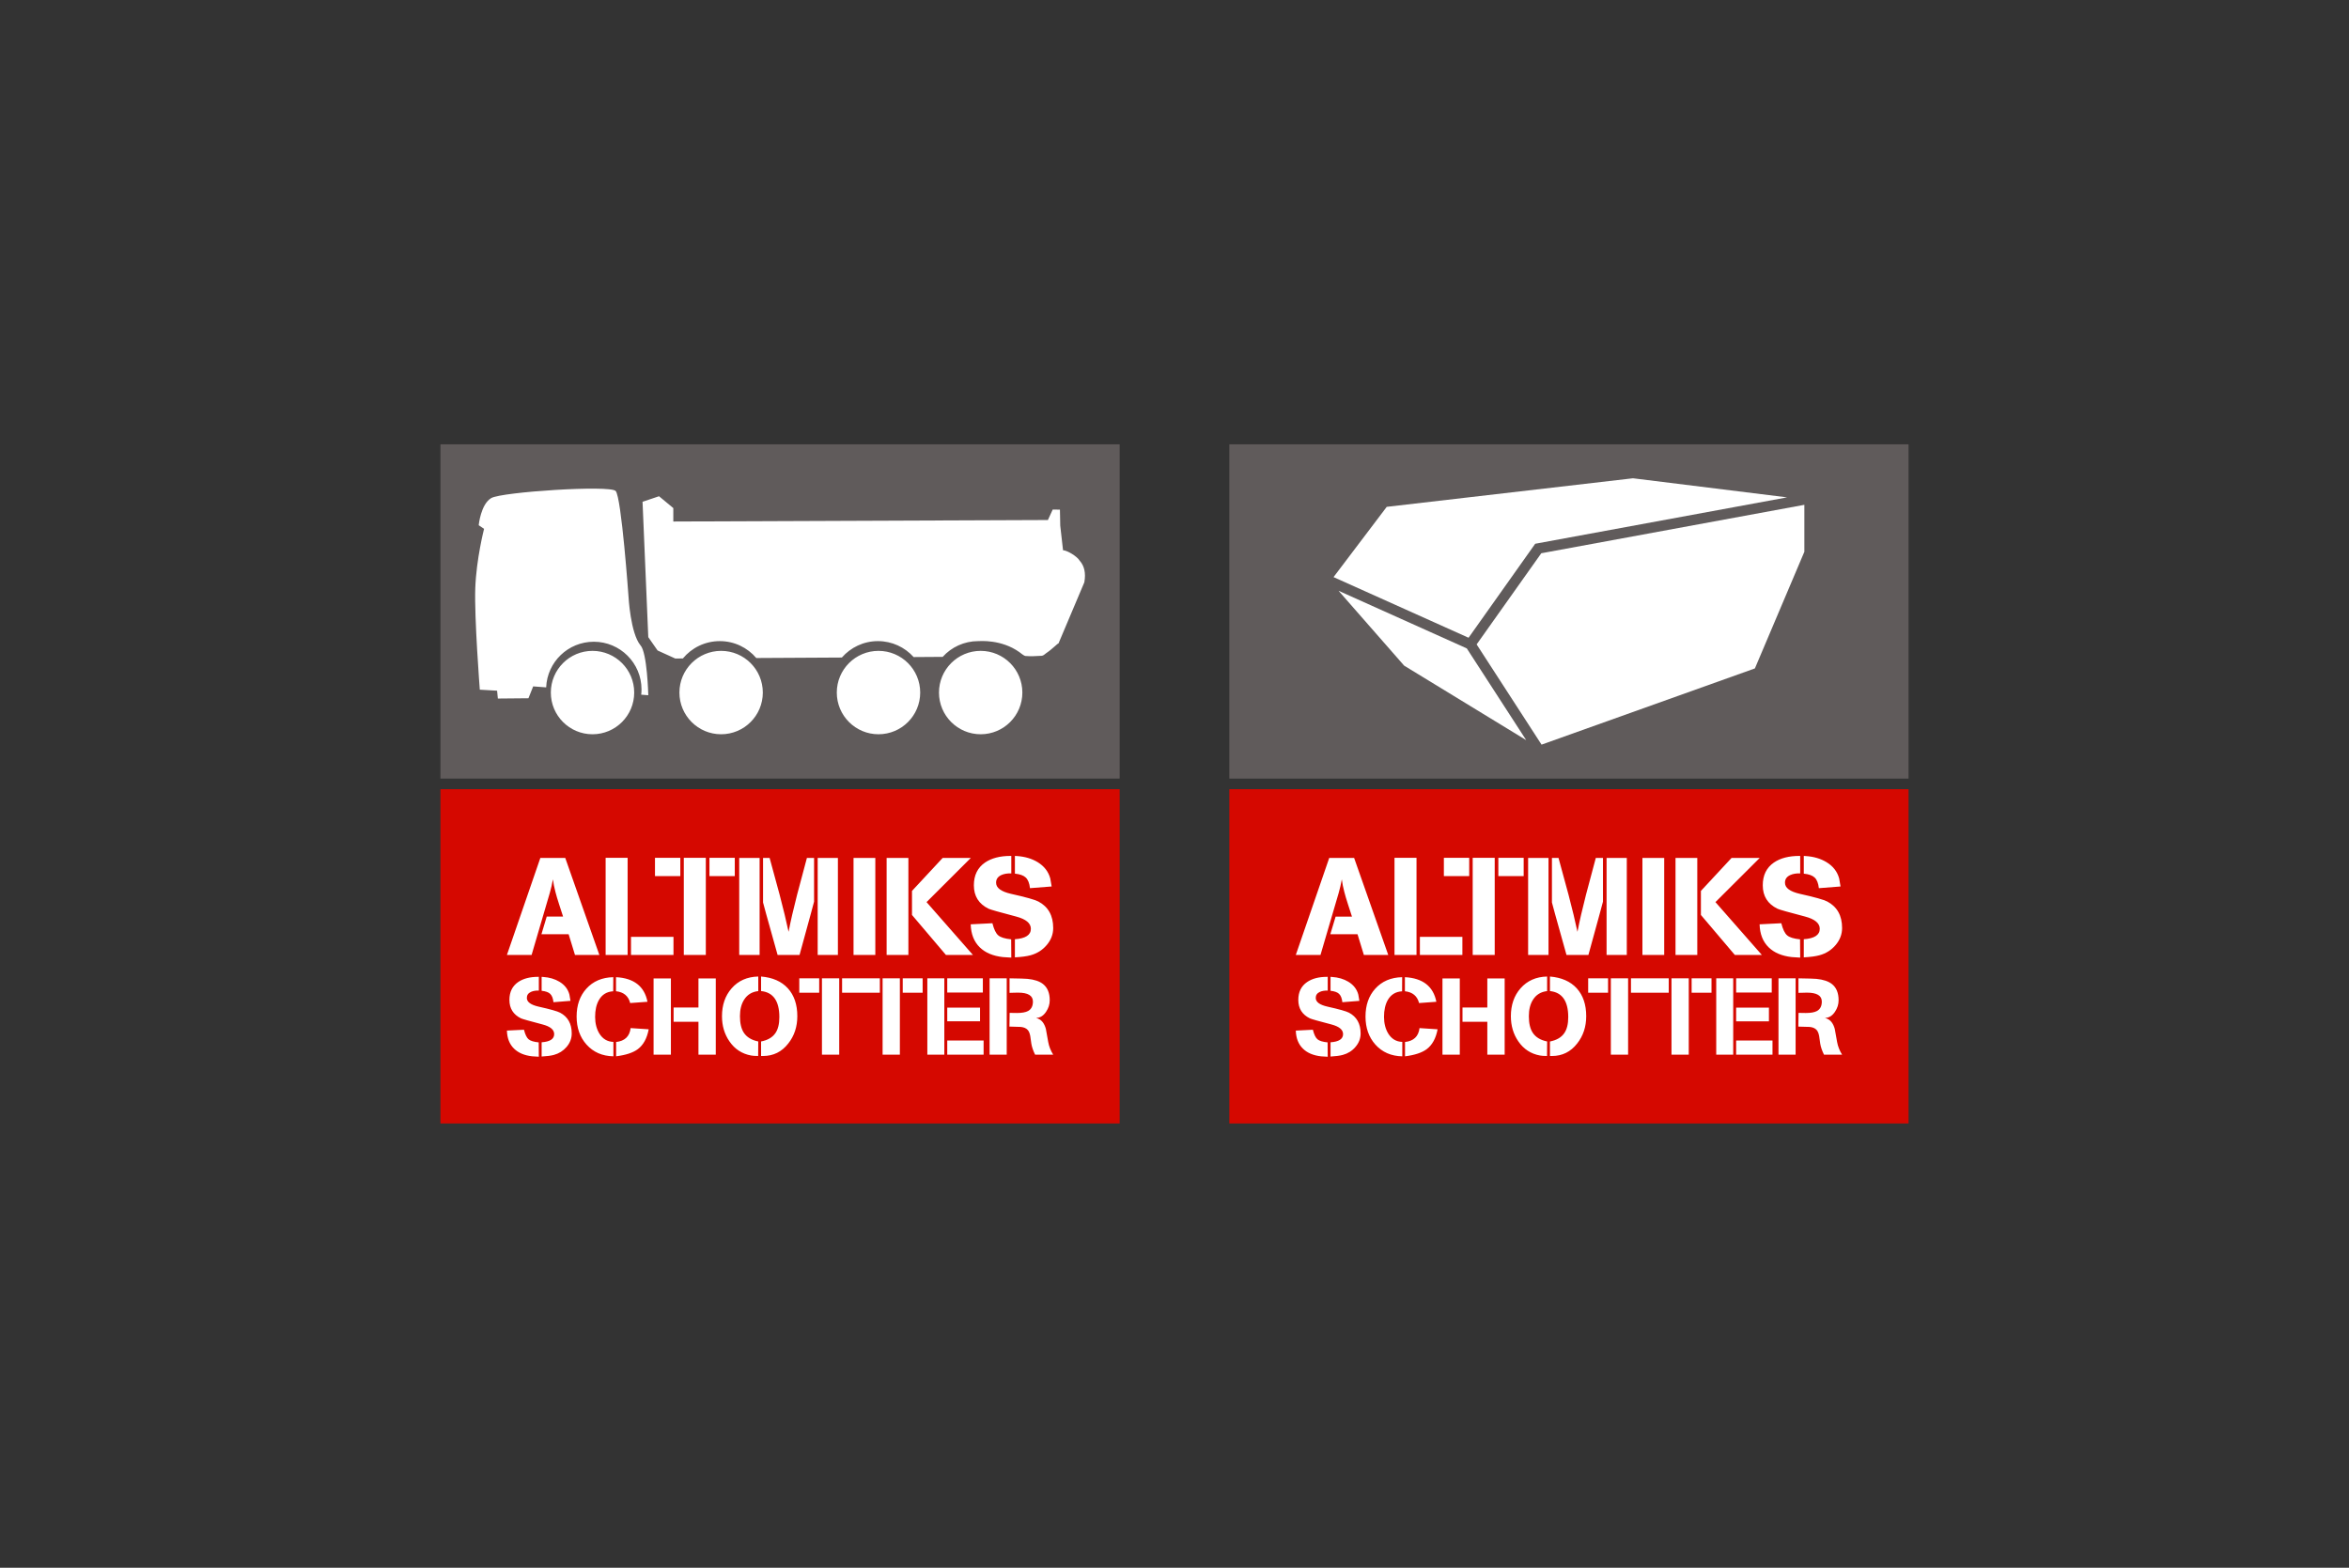
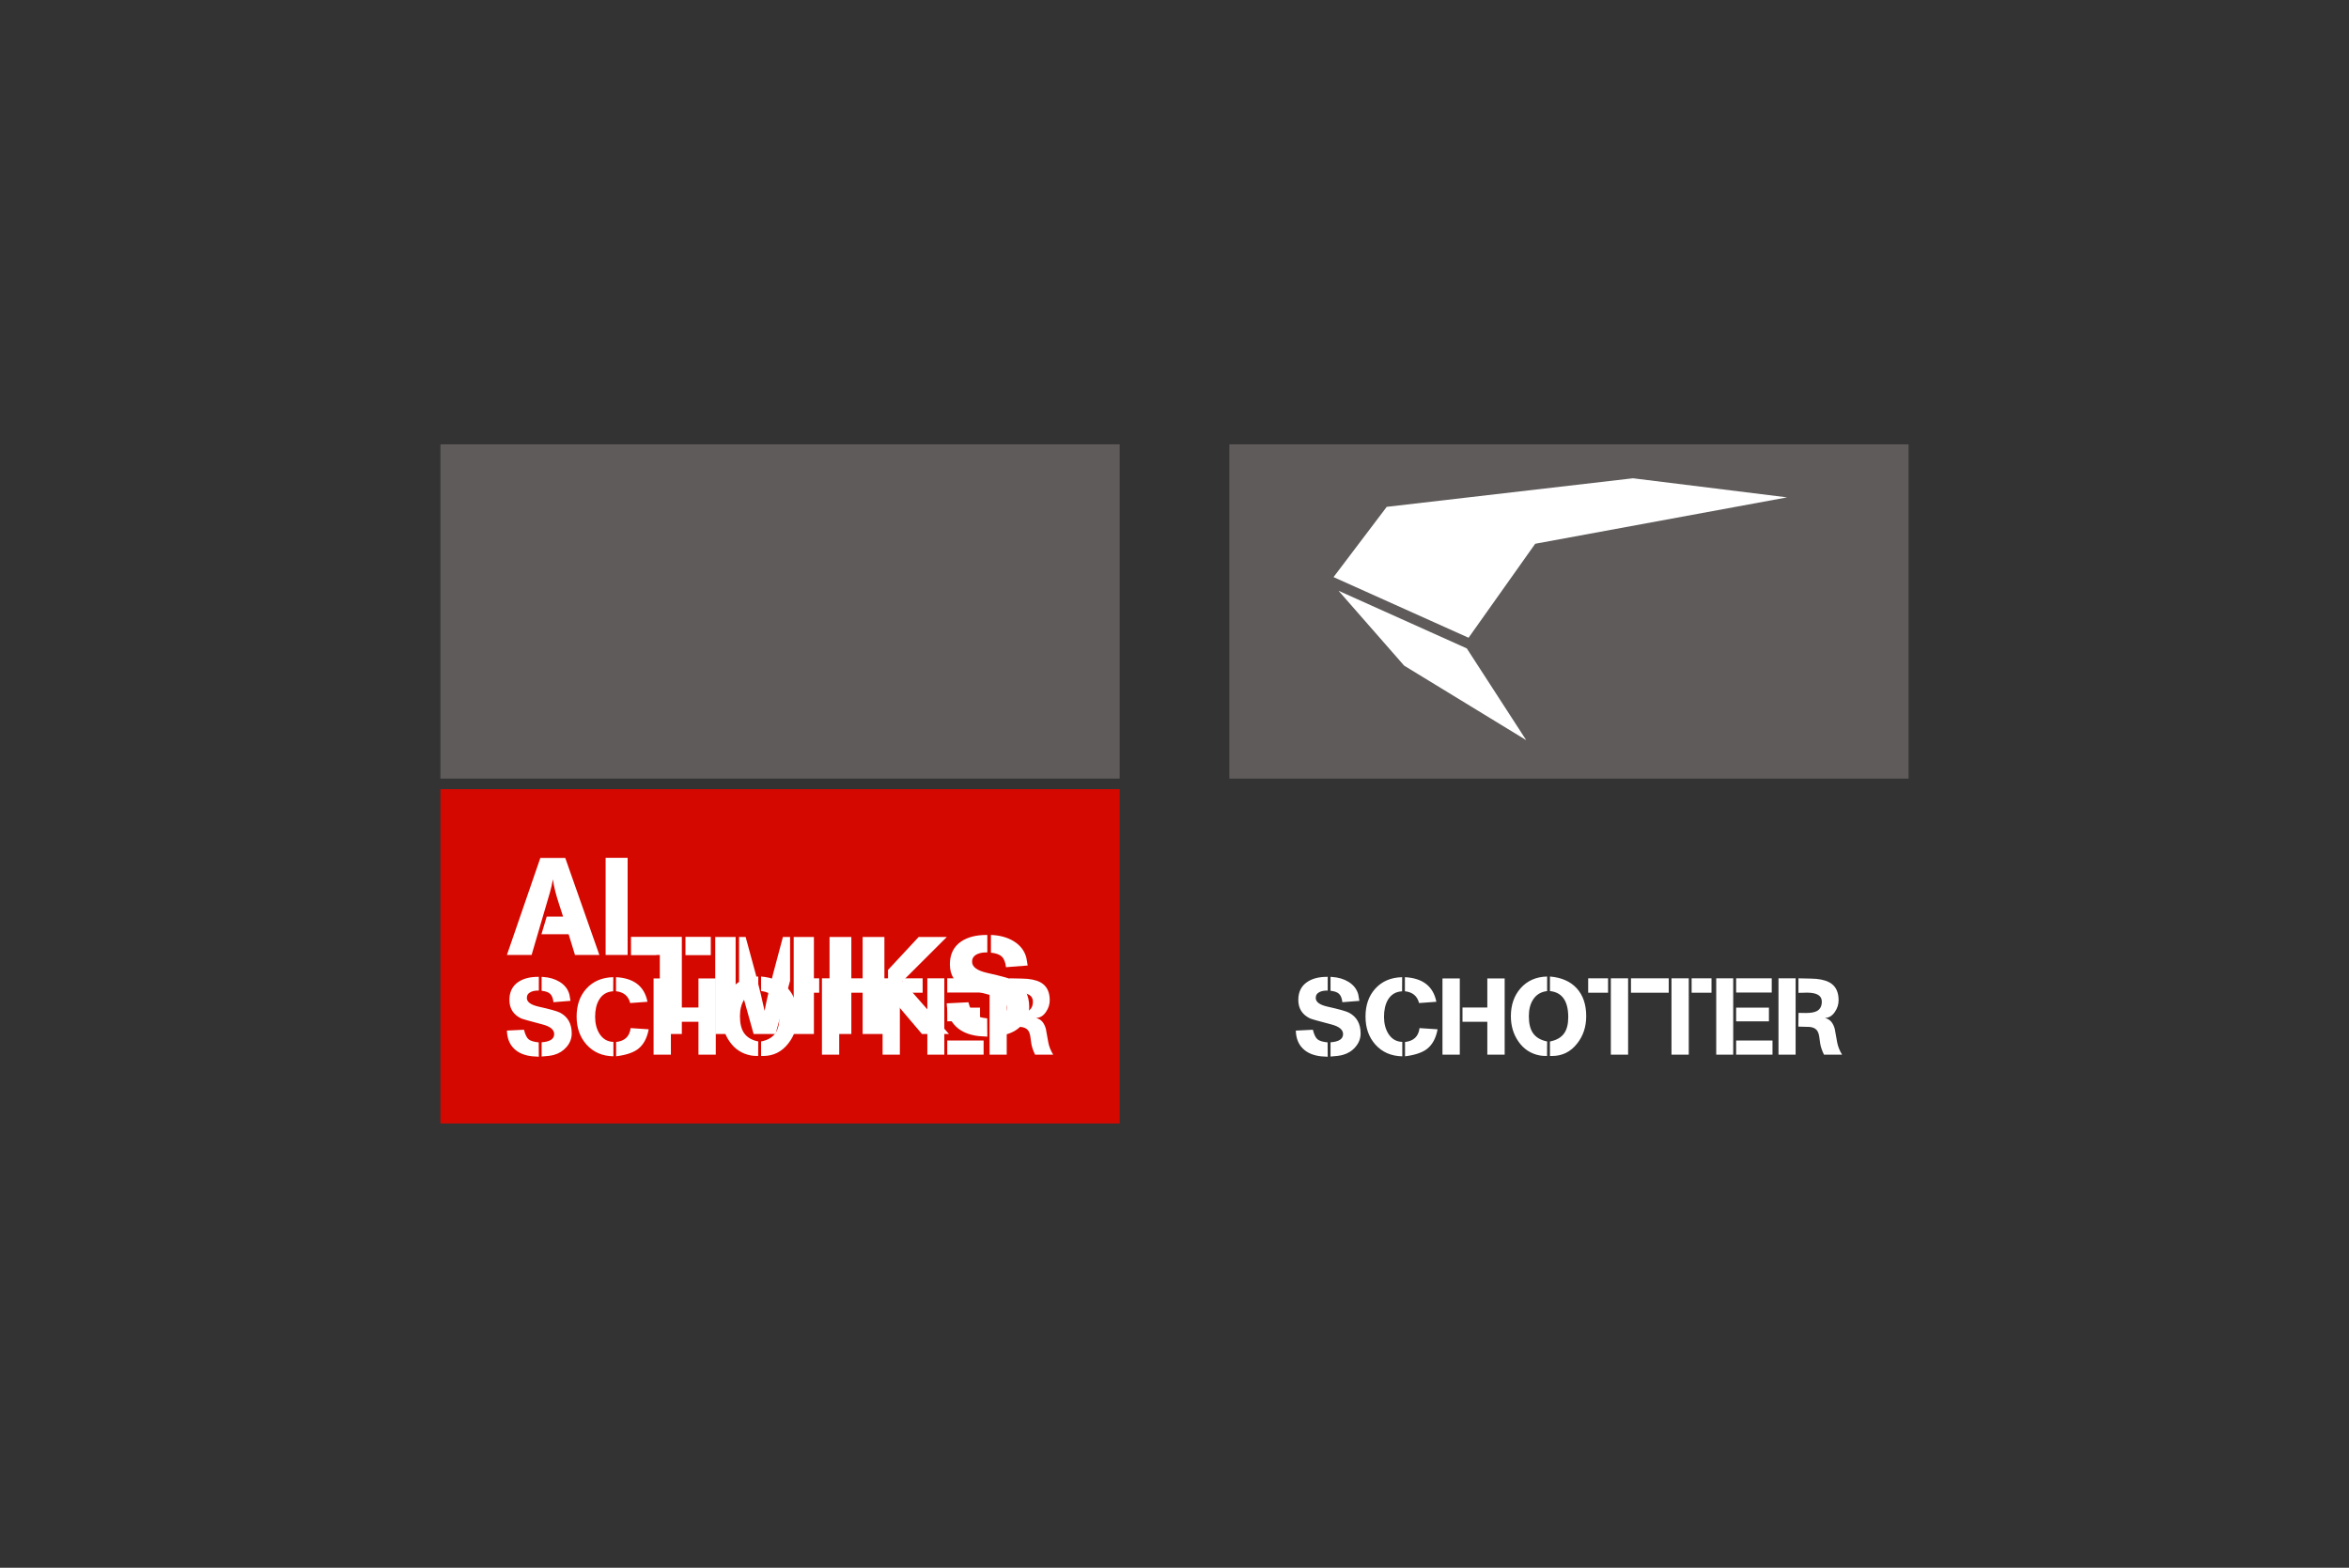
<svg xmlns="http://www.w3.org/2000/svg" xml:space="preserve" width="67.733mm" height="45.212mm" version="1.1" style="shape-rendering:geometricPrecision; text-rendering:geometricPrecision; image-rendering:optimizeQuality; fill-rule:evenodd; clip-rule:evenodd" viewBox="0 0 6773.32 4521.2">
  <rect x="0" y="0" width="6773.32" height="4521.2" fill="#333333" stroke="none" />
  <defs>
    <style type="text/css">
   
    .fil2 {fill:#605B5B}
    .fil0 {fill:#D50800}
    .fil3 {fill:white}
    .fil1 {fill:white;fill-rule:nonzero}
   
  </style>
  </defs>
  <g id="Ebene_x0020_1">
    <g id="_1957249144512">
-       <polygon class="fil0" points="5503.32,2275.84 5503.32,3239.88 3544.77,3239.88 3544.77,2275.84 " />
      <path class="fil1" d="M3785.65 2969.56c3.49,13.86 7.86,23.03 13.3,27.57 5.27,4.54 15,7.54 29.19,8.92l0.32 41.43c-4.21,-0.25 -10.62,-0.65 -19.22,-1.22 -22.29,-2.51 -39.64,-9.81 -52.05,-21.97 -13.21,-12.73 -20.11,-30.16 -20.75,-52.22l49.21 -2.51zm42.81 -112.94c-8.92,-0.17 -16.46,1.05 -22.62,3.81 -8.03,3.65 -12,9.56 -11.92,17.51 0,11.51 11.19,19.86 33.57,24.97 33.81,7.54 54.57,13.38 62.27,17.52 22.3,11.83 33.57,31.78 33.57,59.91 0,14.52 -5.03,27.57 -15.25,39.25 -9.4,11.02 -21.48,18.57 -36,22.54 -8.43,2.35 -20.35,3.89 -35.51,4.78l0 -41.11c24.08,-1.62 36.16,-9.48 36.16,-23.59 0,-12.73 -11.11,-21.89 -33.4,-27.81 -37.54,-9.73 -58.3,-15.65 -62.27,-17.59 -22.22,-10.87 -33.41,-28.62 -33.41,-53.19 0,-22.78 8.43,-39.97 25.3,-51.49 14.59,-10.05 33.81,-15.08 57.65,-15.08l1.86 0 0 39.57 0 0zm8.11 -39.57l4.38 0.33c18.16,1.21 33.81,5.83 46.94,13.78 15,9.08 24.65,21.48 28.79,37.05 0.65,4.06 1.7,10.06 3.08,18.16l-49.06 3.82c-1.21,-11.19 -4.45,-19.3 -9.65,-24.17 -4.86,-4.62 -13.05,-7.54 -24.48,-8.75l0 -40.22zm206.35 41.76c-18.33,0.89 -32.03,9.24 -41.19,24.97 -7.38,13.05 -11.03,29.43 -10.95,49.05 0.08,18.73 4.22,34.62 12.25,47.84 9.65,15.48 23.11,23.51 40.46,24l0 41.59c-32.11,-0.65 -57.89,-11.92 -77.6,-33.89 -18.97,-21.24 -28.46,-48.16 -28.46,-80.76 0,-32.84 9.33,-59.59 28.06,-80.35 19.29,-21.4 45.16,-32.51 77.67,-33.24l-0.24 40.78 0 0.01zm8.11 -40.79c51.65,2.76 81.89,26.43 90.73,70.95l-49.87 3.65c-5.19,-20.27 -18.81,-31.63 -40.86,-33.98l0 -40.62zm0.32 186.97l-0.33 0c25.22,-2.67 39.25,-16.05 42.17,-40.13l52.13 3.48c-4.95,26.03 -15.32,45.09 -31.3,57.17 -13.7,10.29 -34.62,17.18 -62.67,20.75l0 -41.27zm108 -183.32l49.94 0 0 219.81 -49.94 0 0 -219.81zm57.73 83.84l71.59 0 0 -83.84 50.03 0 0 219.81 -50.03 0 0 -94.78 -71.59 0 0 -41.19zm244.05 -47.35c-18,2.02 -31.54,10.29 -40.7,24.81 -8.03,12.56 -12,28.46 -12,47.67 0,20.44 3.73,36.41 11.35,47.84 8.51,12.81 22.29,21.08 41.35,24.97l-0.24 41.84c-9.17,0 -15.98,-0.49 -20.35,-1.38 -26.28,-4.78 -47.11,-18.4 -62.44,-40.78 -14.27,-20.68 -21.48,-44.92 -21.48,-72.49 0,-32.43 9.24,-59.19 27.73,-80.35 19.3,-22.05 45,-33.4 76.78,-34.13l0 41.99 0 0.01zm8.11 145.37c19.05,-3.81 32.75,-11.67 41.1,-23.75 7.79,-11.03 11.68,-26.52 11.68,-46.54 0,-46.38 -17.59,-71.51 -52.78,-75.16l0 -41.92c33.4,2.76 59.1,14.11 77.35,34.05 18.16,20.11 27.24,46.79 27.24,80.27 0,30.57 -8.68,56.84 -26.11,78.81 -18.65,24 -42.89,36.01 -72.73,36.01l-5.76 0 0 -41.76 0.01 -0.01zm110.26 -182.18l57.33 0 0 41.59 -57.33 0 0 -41.59zm65.35 0l49.78 0 0 220.13 -49.78 0 0 -220.13zm58.06 0l57.32 0 0 41.59 -57.32 0 0 -41.59zm51.48 0l57.41 0 0 41.59 -57.41 0 0 -41.59zm65.35 0l49.78 0 0 220.13 -49.78 0 0 -220.13zm58.06 0l57.32 0 0 41.59 -57.32 0 0 -41.59zm70.94 0l48.97 0 0 220.13 -48.97 0 0 -220.13zm57.41 179.35l104.83 0 0 40.78 -104.83 0 0 -40.78zm0 -94.87l94.53 0 0 39.57 -94.53 0 0 -39.57zm0 -84.48l102.64 0 0 40.94 -102.64 0 0 -40.94zm122.1 0l49.38 0 0 220.13 -49.38 0 0 -220.13zm57.81 99.64c2.43,0 6,0.08 10.71,0.17 4.62,0.07 8.1,0.16 10.29,0.16 14.27,0 24.97,-1.87 32.03,-5.68 9.4,-5.11 14.11,-14.19 14.11,-27.32 0,-17.11 -14.27,-25.7 -42.89,-25.7 -2.68,0 -6.57,0.08 -11.76,0.32 -5.11,0.17 -9,0.25 -11.59,0.25l-1.14 0 0 -41.84c28.79,0.4 46.05,0.97 51.81,1.54 19.7,1.94 34.79,6.97 44.84,15 12.81,10.13 19.13,25.7 19.13,46.62 0,11.92 -3.48,22.95 -10.54,33.41 -7.86,11.67 -17.43,17.51 -28.7,17.51 1.38,0.49 3.49,1.3 6.32,2.43 10.22,4.22 17.52,13.87 21.81,29.11 2.28,12.65 4.46,25.3 6.82,37.95 2.27,12.65 7.05,24.81 14.35,36.57l-52.14 0c-5.67,-11.44 -9.24,-22.06 -10.86,-31.71 -1.06,-7.29 -2.03,-14.51 -3.08,-21.73 -1.46,-7.94 -3.81,-13.78 -7.22,-17.67 -4.38,-5.03 -11.11,-8.03 -20.27,-8.92 -0.08,0 -10.95,-0.24 -32.59,-0.89l0.56 -39.57 0 -0.01z" />
-       <path class="fil1" d="M3832.84 2474.16l71.76 0 98.43 279.81 -70.3 0 -18.32 -59.84 -78.41 0 15.25 -50.75 47.18 0c-1.29,-4.14 -5.18,-15.89 -11.51,-35.52 -4.7,-14.43 -8.19,-26.35 -10.54,-35.59 -3.49,-13.13 -5.92,-25.22 -7.22,-36.4 -2.59,14.18 -5.67,27.48 -9.16,39.56l-52.38 178.54 -71.18 0 96.4 -279.81zm188.19 -0.4l63.48 0 0 280.21 -63.48 0 0 -280.21zm73.21 227.91l122.52 0 0 52.3 -122.52 0 0 -52.3zm69.16 -227.91l73.06 0 0 52.86 -73.06 0 0 -52.86zm83.11 0l63.49 0 0 280.21 -63.49 0 0 -280.21zm73.95 0l73.05 0 0 52.86 -73.05 0 0 -52.86zm85.86 0.4l58.78 0 0 279.81 -58.78 0 0 -279.81zm68.67 0l18.97 0c9.65,35.35 19.3,70.71 28.87,106.14 10.7,40.7 19.29,76.37 25.78,106.94 5.76,-30.08 13.95,-65.67 24.57,-106.94 9.4,-35.43 18.81,-70.79 28.3,-106.14l20.67 0 0 126c0,0.4 -2.92,11.27 -8.76,32.68l-33.24 121.13 -63.16 0 -33.16 -118.62c-5.92,-21 -8.84,-31.87 -8.84,-32.76l0 -128.43zm157.54 0l58.3 0 0 279.81 -58.3 0 0 -279.81zm103.38 0l62.83 0 0 279.81 -62.83 0 0 -279.81zm95.43 0l62.76 0 0 279.81 -62.76 0 0 -279.81zm73.21 95.11l88.38 -95.11 81.16 0 -127.62 127.38 133.87 152.43 -77.92 0 -97.86 -115.38 0 -69.32 -0.01 0zm231.81 93.16c4.46,17.59 10.05,29.27 16.95,35.03 6.81,5.84 19.13,9.65 37.13,11.43l0.41 52.7c-5.36,-0.24 -13.46,-0.81 -24.33,-1.54 -28.38,-3.16 -50.51,-12.49 -66.4,-27.89 -16.79,-16.3 -25.54,-38.43 -26.35,-66.57l62.59 -3.16zm54.49 -143.75c-11.28,-0.33 -20.92,1.29 -28.71,4.86 -10.21,4.62 -15.32,12.08 -15.16,22.22 0,14.76 14.27,25.3 42.65,31.86 43.13,9.57 69.48,17.03 79.29,22.22 28.46,15.08 42.73,40.54 42.73,76.3 0,18.48 -6.4,35.18 -19.29,49.94 -12.08,14.03 -27.41,23.68 -45.89,28.7 -10.79,3 -25.87,5.03 -45.25,6.08l0 -52.3c30.65,-2.1 46.06,-12.16 46.06,-30.08 0,-16.13 -14.19,-27.89 -42.57,-35.35 -47.76,-12.49 -74.11,-19.94 -79.22,-22.46 -28.37,-13.78 -42.56,-36.32 -42.56,-67.62 0,-29.11 10.78,-50.92 32.18,-65.67 18.57,-12.73 43.14,-19.05 73.46,-19.05l2.27 0 0 50.35 0.01 0zm10.37 -50.35l5.6 0.4c23.11,1.46 42.97,7.38 59.75,17.51 19.14,11.6 31.3,27.33 36.65,47.19 0.81,5.11 2.11,12.81 3.97,23.03l-62.51 4.86c-1.54,-14.27 -5.67,-24.56 -12.24,-30.73 -6.24,-5.91 -16.7,-9.65 -31.22,-11.1l0 -51.16 0 0z" />
      <polygon class="fil2" points="3544.77,1281.32 5503.32,1281.32 5503.32,2245.36 3544.77,2245.36 " />
      <polygon class="fil3" points="4048.84,1919.58 4400.8,2134.44 4229.48,1869.88 3859.76,1703.74 " />
      <polygon class="fil3" points="5153.14,1434.32 4708.66,1379.27 3998.65,1461.64 3845.25,1664.26 4234.59,1839.15 4426.75,1568.1 " />
-       <polygon class="fil3" points="5202.85,1455.81 5202.85,1591.21 5060.22,1927.61 4445.07,2147.41 4257.86,1858.36 4444.26,1595.5 " />
      <polygon class="fil2" points="1270,1281.32 3228.55,1281.32 3228.55,2245.27 1270,2245.27 " />
-       <path class="fil3" d="M1708.47 1877.01c66.4,0 120.24,53.84 120.24,120.25 0,66.4 -53.83,120.24 -120.24,120.24 -66.4,0 -120.16,-53.84 -120.16,-120.24 0,-66.41 53.76,-120.25 120.16,-120.25zm3.81 -26.35c75.89,0 137.51,61.54 137.51,137.43 0,5.19 -0.32,10.38 -0.89,15.25l20.44 1.62c0,0 -3.08,-123.57 -22.63,-144.08 -28.86,-35.11 -34.37,-139.94 -34.37,-139.94 0,0 -20.35,-287.67 -37.14,-305.11 -16.94,-17.43 -328.45,2.76 -358.69,20.52 -30.33,17.75 -36.16,78.32 -36.16,78.32l15.48 10.38c0,0 -22.29,86.35 -25.37,171 -3.08,84.32 13.05,292.86 13.05,292.86l49.87 2.92 2.18 22.62 88.22 -0.81 13.62 -34.22 37.46 2.84c3,-73.21 63.24,-131.59 137.43,-131.59l-0.01 -0.01zm922.2 44.19l83.76 -0.57c25.21,-27.89 61.78,-45.4 102.48,-45.4 5.11,0 66.49,-5.52 118.7,31.78 3.65,2.6 12.89,10.62 17.52,11.11 17.1,1.46 29.67,0.16 46.86,-0.57 4.95,-0.24 8.76,-4.78 12.81,-7.54 18.81,-12.57 33,-28.54 35.51,-27.97l74.51 -176.27c4.95,-27.16 -0.08,-47.51 -13.21,-62.27 -7.87,-13.13 -35.76,-29.67 -48.16,-30.4l-8.03 -70.78 -0.89 -46.22 -20.84 -0.32 -13.86 30.24 -1080.15 4.3 0 -38.76 -41.18 -34.13 -47.52 15.97 16.54 390.4 26.84 38.43 51 23.19 21.89 -0.17c25.38,-30.56 63.65,-50.02 106.54,-50.02 42.08,0 79.78,18.89 105.16,48.72l246.72 -1.38c25.54,-29.02 62.52,-47.35 104.11,-47.35 40.87,0 77.6,17.84 102.89,45.98l0 0zm-555.15 -17.84c66.41,0 120.24,53.84 120.24,120.25 0,66.4 -53.83,120.24 -120.24,120.24 -66.4,0 -120.24,-53.84 -120.24,-120.24 0,-66.41 53.84,-120.25 120.24,-120.25zm453.8 0c66.41,0 120.25,53.84 120.25,120.25 0,66.4 -53.84,120.24 -120.25,120.24 -66.4,0 -120.24,-53.84 -120.24,-120.24 0,-66.41 53.84,-120.25 120.24,-120.25zm294.65 0c66.4,0 120.16,53.84 120.16,120.25 0,66.4 -53.76,120.24 -120.16,120.24 -66.4,0 -120.24,-53.84 -120.24,-120.24 0,-66.41 53.83,-120.25 120.24,-120.25z" />
      <polygon class="fil0" points="3228.55,2275.84 3228.55,3239.88 1270,3239.88 1270,2275.84 " />
      <path class="fil1" d="M1510.88 2969.56c3.49,13.86 7.86,23.03 13.3,27.57 5.35,4.54 15.08,7.54 29.19,8.92l0.32 41.35c-4.22,-0.17 -10.62,-0.57 -19.22,-1.22 -22.21,-2.43 -39.56,-9.73 -52.05,-21.89 -13.22,-12.73 -20.11,-30.16 -20.75,-52.3l49.21 -2.43 0 0zm42.81 -112.94c-8.92,-0.25 -16.46,1.05 -22.62,3.81 -8.03,3.65 -12,9.49 -11.92,17.51 0,11.51 11.27,19.86 33.57,24.97 33.89,7.54 54.56,13.38 62.27,17.52 22.3,11.75 33.57,31.78 33.57,59.83 0,14.6 -5.03,27.65 -15.17,39.32 -9.48,10.95 -21.56,18.57 -36,22.54 -8.51,2.35 -20.35,3.9 -35.59,4.71l0 -41.03c24.16,-1.62 36.16,-9.57 36.16,-23.59 0,-12.73 -11.11,-21.97 -33.41,-27.81 -37.54,-9.81 -58.21,-15.73 -62.27,-17.59 -22.21,-10.87 -33.4,-28.63 -33.4,-53.19 0,-22.79 8.43,-39.98 25.3,-51.57 14.59,-9.97 33.89,-15 57.64,-15l1.87 0 0 39.57zm8.11 -39.57l4.46 0.33c18.08,1.21 33.73,5.83 46.86,13.78 15.08,9.08 24.65,21.48 28.79,37.05 0.65,4.06 1.7,10.06 3.08,18.08l-49.06 3.89c-1.21,-11.27 -4.45,-19.29 -9.65,-24.24 -4.86,-4.54 -13.05,-7.46 -24.48,-8.67l0 -40.22zm206.35 41.67c-18.33,0.98 -32.03,9.33 -41.11,25.06 -7.46,13.05 -11.11,29.35 -11.02,49.05 0.08,18.73 4.21,34.62 12.24,47.84 9.65,15.48 23.11,23.51 40.46,24l0 41.51c-32.11,-0.57 -57.89,-11.92 -77.51,-33.81 -19.06,-21.24 -28.54,-48.16 -28.54,-80.76 0,-32.83 9.32,-59.59 28.05,-80.35 19.3,-21.4 45.16,-32.51 77.68,-33.24l-0.25 40.7 0 0zm8.11 -40.7c51.72,2.76 81.97,26.43 90.73,70.95l-49.87 3.65c-5.11,-20.35 -18.81,-31.63 -40.86,-34.06l0 -40.54zm0.32 186.97l-0.33 0c25.22,-2.67 39.25,-16.05 42.16,-40.13l52.14 3.48c-4.95,26.03 -15.33,45.09 -31.3,57.17 -13.7,10.29 -34.62,17.18 -62.67,20.67l0 -41.19zm108 -183.32l49.94 0 0 219.81 -49.94 0 0 -219.81zm57.73 83.84l71.67 0 0 -83.84 49.94 0 0 219.81 -49.94 0 0 -94.78 -71.67 0 0 -41.19zm244.13 -47.35c-18.08,2.02 -31.63,10.29 -40.79,24.81 -8.02,12.56 -12,28.37 -12,47.67 0,20.44 3.73,36.33 11.35,47.84 8.52,12.73 22.3,21.08 41.43,24.97l-0.32 41.84c-9.16,0 -15.89,-0.49 -20.35,-1.38 -26.27,-4.78 -47.11,-18.4 -62.43,-40.78 -14.35,-20.76 -21.49,-44.92 -21.49,-72.49 0,-32.43 9.24,-59.19 27.73,-80.35 19.3,-22.13 45,-33.4 76.87,-34.13l0 41.99 0 0.01zm8.11 145.29c19.05,-3.73 32.67,-11.68 41.02,-23.68 7.79,-11.02 11.68,-26.51 11.68,-46.53 0,-46.46 -17.6,-71.52 -52.7,-75.17l0 -41.91c33.24,2.75 59.02,14.02 77.26,34.05 18.17,20.03 27.25,46.78 27.25,80.27 0,30.49 -8.68,56.84 -26.11,78.81 -18.65,24 -42.89,36 -72.73,36l-5.67 0 0 -41.84 0 0zm110.18 -182.1l57.41 0 0 41.51 -57.41 0 0 -41.51zm65.35 0l49.78 0 0 220.13 -49.78 0 0 -220.13zm58.06 0l57.32 0 0 41.51 -57.32 0 0 -41.51zm51.56 0l57.33 0 0 41.51 -57.33 0 0 -41.51zm65.27 0l49.78 0 0 220.13 -49.78 0 0 -220.13zm58.05 0l57.41 0 0 41.51 -57.41 0 0 -41.51zm70.95 0l48.97 0 0 220.13 -48.97 0 0 -220.13zm57.4 179.35l104.84 0 0 40.78 -104.84 0 0 -40.78zm0 -94.87l94.54 0 0 39.49 -94.54 0 0 -39.49zm0 -84.48l102.65 0 0 40.94 -102.65 0 0 -40.94zm122.11 0l49.38 0 0 220.13 -49.38 0 0 -220.13zm57.81 99.64c2.43,0 6,0 10.62,0.17 4.71,0.07 8.19,0.16 10.38,0.16 14.35,0 24.97,-1.95 32.03,-5.68 9.4,-5.11 14.11,-14.27 14.11,-27.32 0,-17.19 -14.27,-25.7 -42.89,-25.7 -2.68,0 -6.57,0.08 -11.76,0.24 -5.11,0.24 -9,0.33 -11.51,0.33l-1.22 0 0 -41.84c28.79,0.4 46.05,0.89 51.81,1.54 19.7,1.86 34.79,6.97 44.84,15 12.73,10.13 19.21,25.7 19.21,46.62 0,11.84 -3.56,22.95 -10.62,33.41 -7.86,11.67 -17.43,17.51 -28.7,17.51 1.38,0.49 3.49,1.3 6.33,2.43 10.21,4.22 17.51,13.87 21.81,29.11 2.27,12.65 4.46,25.3 6.81,37.95 2.27,12.57 7.05,24.81 14.35,36.57l-52.14 0c-5.67,-11.44 -9.24,-22.06 -10.86,-31.71 -1.05,-7.29 -2.02,-14.59 -3.08,-21.8 -1.46,-7.87 -3.81,-13.79 -7.22,-17.6 -4.37,-5.02 -11.1,-8.02 -20.27,-8.92 -0.08,0 -10.94,-0.32 -32.59,-0.97l0.57 -39.48 -0.01 -0.02z" />
-       <path class="fil1" d="M1558.07 2474.16l71.84 0 98.35 279.81 -70.3 0 -18.32 -59.84 -78.41 0 15.24 -50.83 47.19 0c-1.29,-4.06 -5.18,-15.81 -11.51,-35.52 -4.7,-14.43 -8.19,-26.27 -10.54,-35.51 -3.49,-13.13 -5.92,-25.22 -7.22,-36.4 -2.59,14.18 -5.67,27.48 -9.16,39.48l-52.38 178.62 -71.18 0 96.4 -279.81zm188.27 -0.4l63.4 0 0 280.21 -63.4 0 0 -280.21zm73.13 227.91l122.51 0 0 52.3 -122.51 0 0 -52.3zm69.16 -227.91l73.06 0 0 52.86 -73.06 0 0 -52.86zm83.11 0l63.49 0 0 280.21 -63.49 0 0 -280.21zm73.94 0l73.06 0 0 52.86 -73.06 0 0 -52.86zm85.87 0.4l58.78 0 0 279.81 -58.78 0 0 -279.81zm68.67 0l18.97 0c9.65,35.35 19.3,70.71 28.87,106.14 10.7,40.7 19.29,76.37 25.78,106.94 5.76,-30.08 13.95,-65.67 24.57,-106.94 9.4,-35.43 18.81,-70.79 28.29,-106.14l20.68 0 0 126c0,0.4 -2.92,11.27 -8.76,32.68l-33.16 121.13 -63.24 0 -33.16 -118.62c-5.92,-21 -8.84,-31.95 -8.84,-32.76l0 -128.43zm157.54 0l58.3 0 0 279.81 -58.3 0 0 -279.81zm103.38 0l62.83 0 0 279.81 -62.83 0 0 -279.81zm95.43 0l62.75 0 0 279.81 -62.75 0 0 -279.81zm73.13 95.11l88.46 -95.11 81.16 0 -127.62 127.38 133.78 152.43 -77.83 0 -97.95 -115.38 0 -69.32zm231.89 93.16c4.46,17.59 10.05,29.27 16.94,35.03 6.82,5.84 19.22,9.57 37.14,11.43l0.4 52.7c-5.27,-0.32 -13.45,-0.81 -24.32,-1.54 -28.46,-3.16 -50.52,-12.49 -66.4,-27.89 -16.79,-16.3 -25.54,-38.43 -26.36,-66.57l62.6 -3.16zm54.48 -143.75c-11.27,-0.33 -20.91,1.29 -28.7,4.78 -10.21,4.7 -15.32,12.16 -15.16,22.3 0,14.67 14.27,25.29 42.73,31.86 43.05,9.57 69.4,17.03 79.22,22.22 28.46,15.08 42.73,40.54 42.73,76.29 0,18.49 -6.41,35.19 -19.38,49.95 -12,14.02 -27.33,23.59 -45.81,28.7 -10.79,3 -25.87,4.94 -45.25,6.08l0 -52.3c30.65,-2.11 46.06,-12.16 46.06,-30.08 0,-16.13 -14.19,-27.89 -42.57,-35.35 -47.76,-12.49 -74.11,-20.03 -79.22,-22.46 -28.37,-13.78 -42.57,-36.32 -42.57,-67.62 0,-29.11 10.79,-50.92 32.19,-65.67 18.65,-12.65 43.14,-19.06 73.46,-19.06l2.27 0 0 50.35 0 0.01zm10.38 -50.35l5.68 0.32c23.02,1.54 42.89,7.38 59.67,17.51 19.13,11.68 31.3,27.41 36.65,47.27 0.81,5.11 2.18,12.81 3.97,23.03l-62.51 4.86c-1.54,-14.27 -5.68,-24.56 -12.25,-30.73 -6.24,-5.91 -16.7,-9.65 -31.21,-11.18l0 -51.08z" />
+       <path class="fil1" d="M1558.07 2474.16l71.84 0 98.35 279.81 -70.3 0 -18.32 -59.84 -78.41 0 15.24 -50.83 47.19 0c-1.29,-4.06 -5.18,-15.81 -11.51,-35.52 -4.7,-14.43 -8.19,-26.27 -10.54,-35.51 -3.49,-13.13 -5.92,-25.22 -7.22,-36.4 -2.59,14.18 -5.67,27.48 -9.16,39.48l-52.38 178.62 -71.18 0 96.4 -279.81zm188.27 -0.4l63.4 0 0 280.21 -63.4 0 0 -280.21zm73.13 227.91l122.51 0 0 52.3 -122.51 0 0 -52.3zl73.06 0 0 52.86 -73.06 0 0 -52.86zm83.11 0l63.49 0 0 280.21 -63.49 0 0 -280.21zm73.94 0l73.06 0 0 52.86 -73.06 0 0 -52.86zm85.87 0.4l58.78 0 0 279.81 -58.78 0 0 -279.81zm68.67 0l18.97 0c9.65,35.35 19.3,70.71 28.87,106.14 10.7,40.7 19.29,76.37 25.78,106.94 5.76,-30.08 13.95,-65.67 24.57,-106.94 9.4,-35.43 18.81,-70.79 28.29,-106.14l20.68 0 0 126c0,0.4 -2.92,11.27 -8.76,32.68l-33.16 121.13 -63.24 0 -33.16 -118.62c-5.92,-21 -8.84,-31.95 -8.84,-32.76l0 -128.43zm157.54 0l58.3 0 0 279.81 -58.3 0 0 -279.81zm103.38 0l62.83 0 0 279.81 -62.83 0 0 -279.81zm95.43 0l62.75 0 0 279.81 -62.75 0 0 -279.81zm73.13 95.11l88.46 -95.11 81.16 0 -127.62 127.38 133.78 152.43 -77.83 0 -97.95 -115.38 0 -69.32zm231.89 93.16c4.46,17.59 10.05,29.27 16.94,35.03 6.82,5.84 19.22,9.57 37.14,11.43l0.4 52.7c-5.27,-0.32 -13.45,-0.81 -24.32,-1.54 -28.46,-3.16 -50.52,-12.49 -66.4,-27.89 -16.79,-16.3 -25.54,-38.43 -26.36,-66.57l62.6 -3.16zm54.48 -143.75c-11.27,-0.33 -20.91,1.29 -28.7,4.78 -10.21,4.7 -15.32,12.16 -15.16,22.3 0,14.67 14.27,25.29 42.73,31.86 43.05,9.57 69.4,17.03 79.22,22.22 28.46,15.08 42.73,40.54 42.73,76.29 0,18.49 -6.41,35.19 -19.38,49.95 -12,14.02 -27.33,23.59 -45.81,28.7 -10.79,3 -25.87,4.94 -45.25,6.08l0 -52.3c30.65,-2.11 46.06,-12.16 46.06,-30.08 0,-16.13 -14.19,-27.89 -42.57,-35.35 -47.76,-12.49 -74.11,-20.03 -79.22,-22.46 -28.37,-13.78 -42.57,-36.32 -42.57,-67.62 0,-29.11 10.79,-50.92 32.19,-65.67 18.65,-12.65 43.14,-19.06 73.46,-19.06l2.27 0 0 50.35 0 0.01zm10.38 -50.35l5.68 0.32c23.02,1.54 42.89,7.38 59.67,17.51 19.13,11.68 31.3,27.41 36.65,47.27 0.81,5.11 2.18,12.81 3.97,23.03l-62.51 4.86c-1.54,-14.27 -5.68,-24.56 -12.25,-30.73 -6.24,-5.91 -16.7,-9.65 -31.21,-11.18l0 -51.08z" />
    </g>
  </g>
</svg>